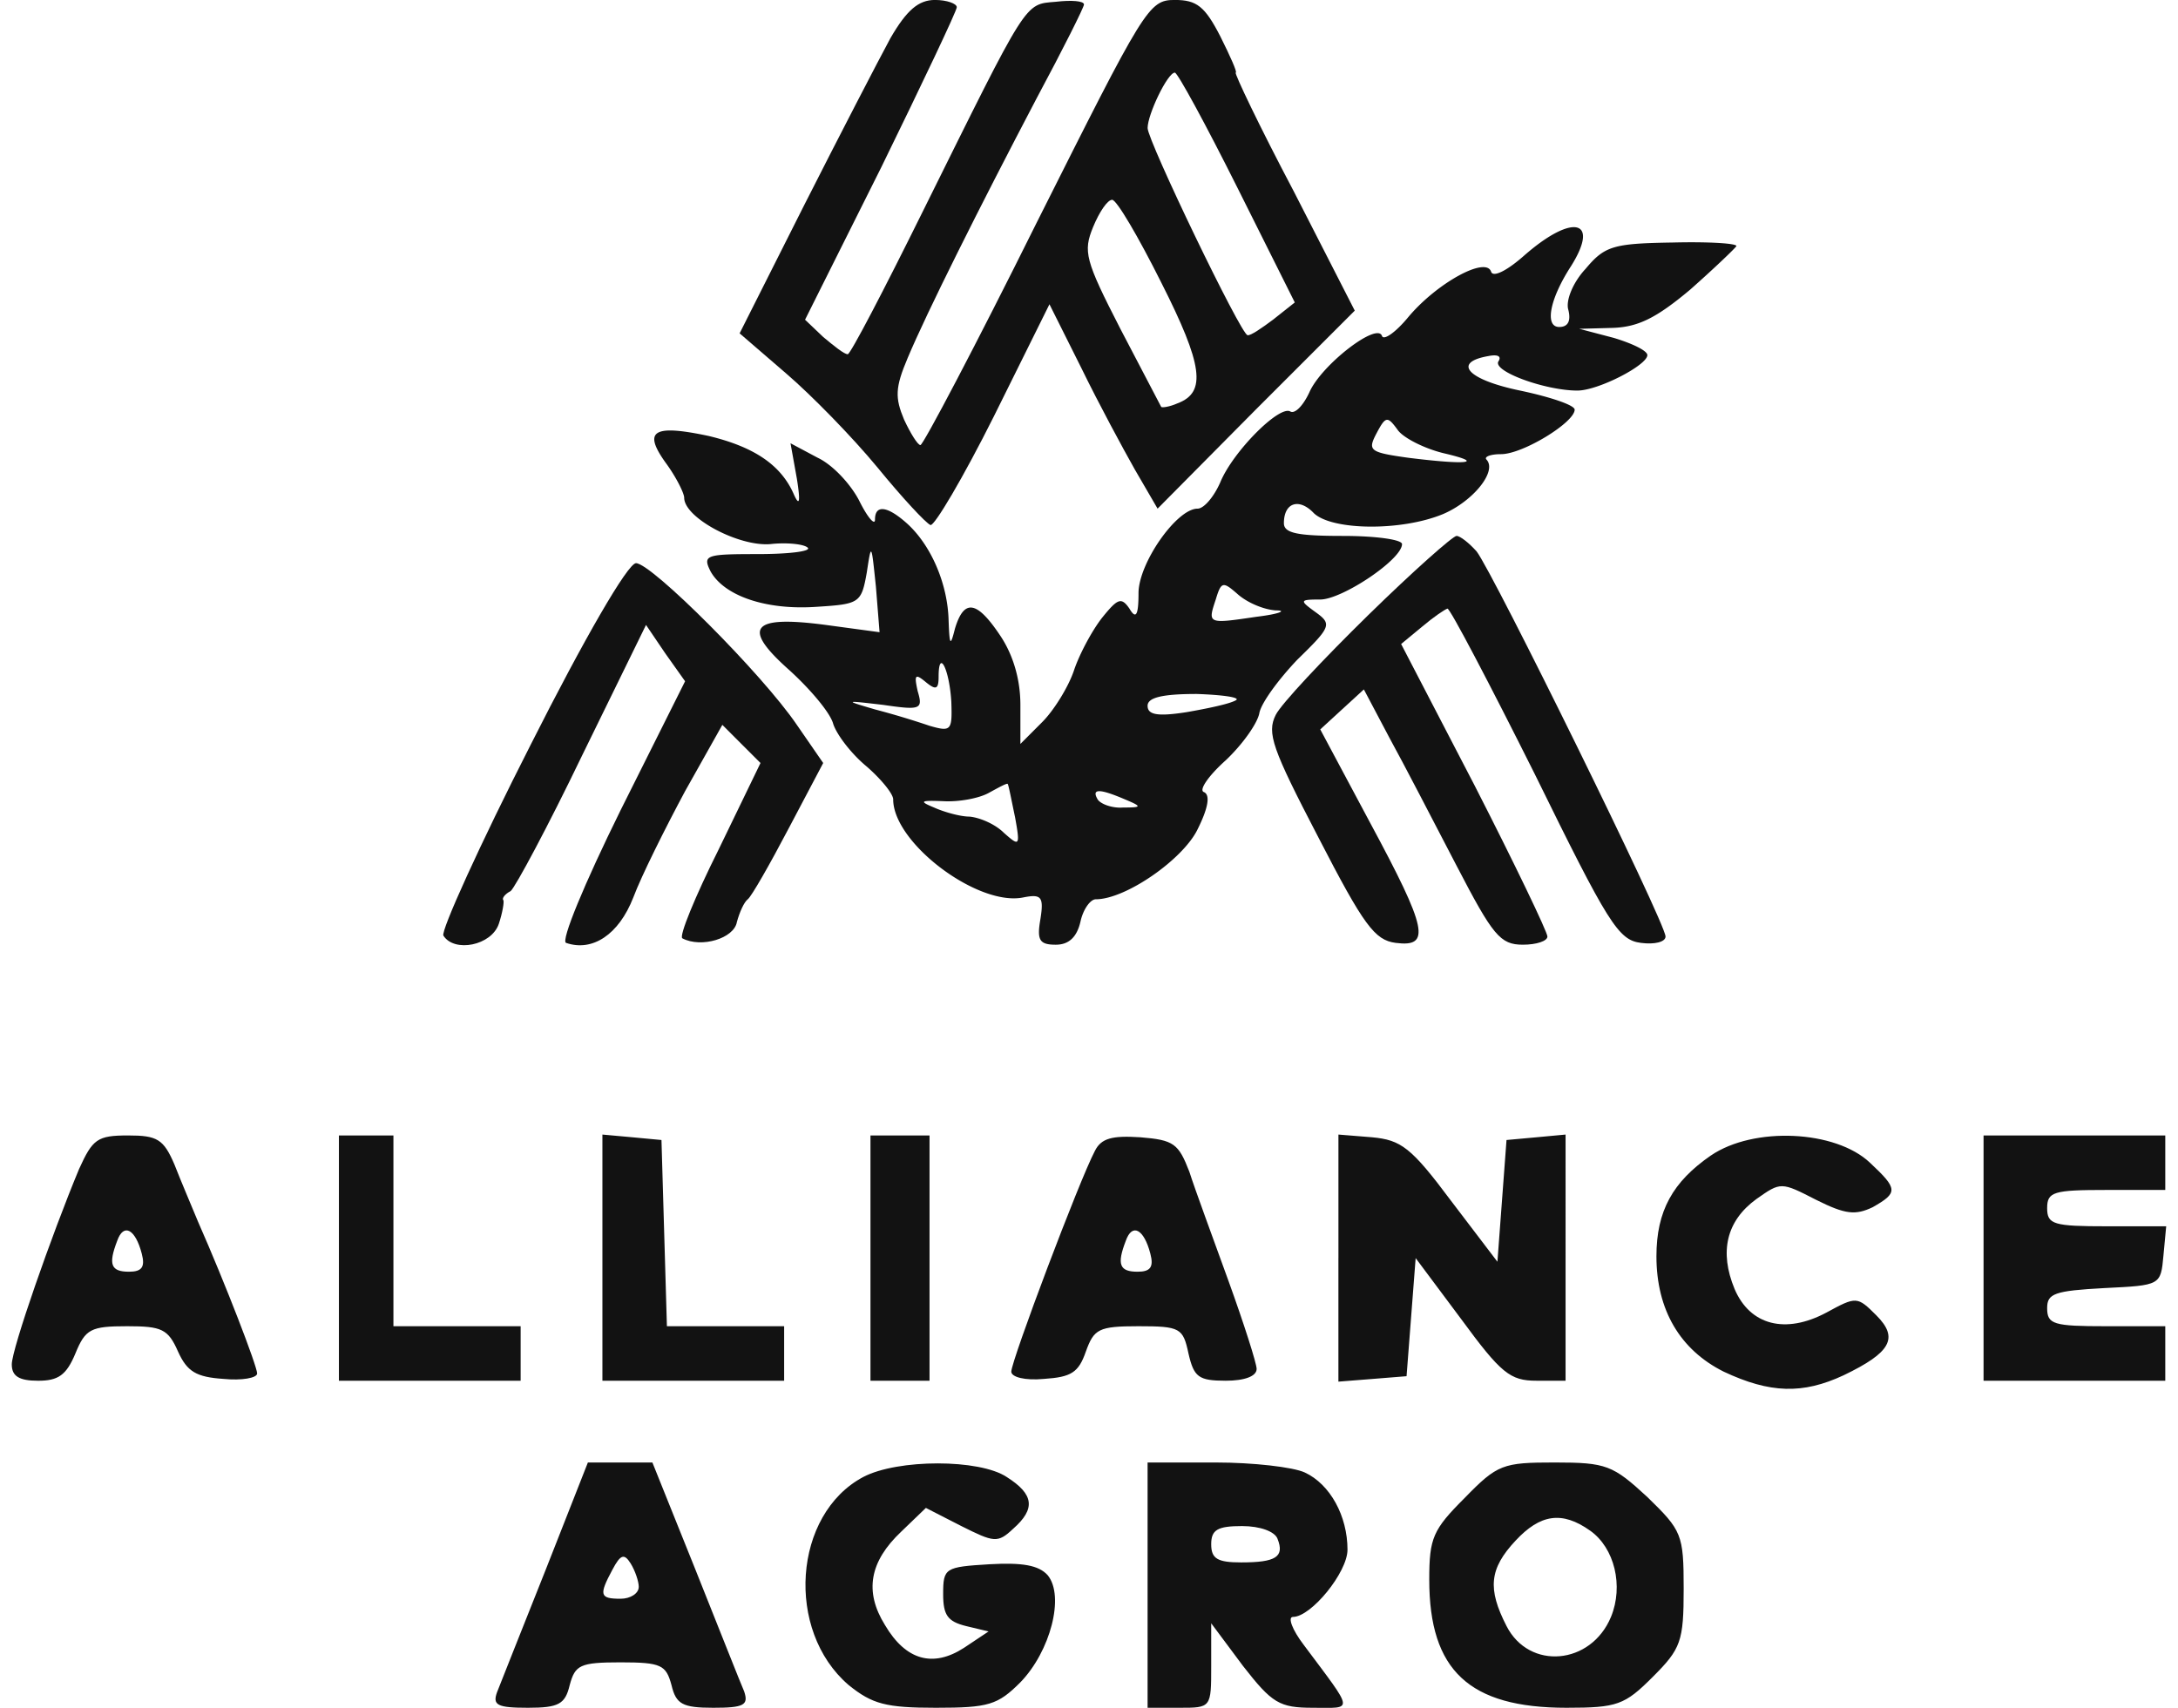
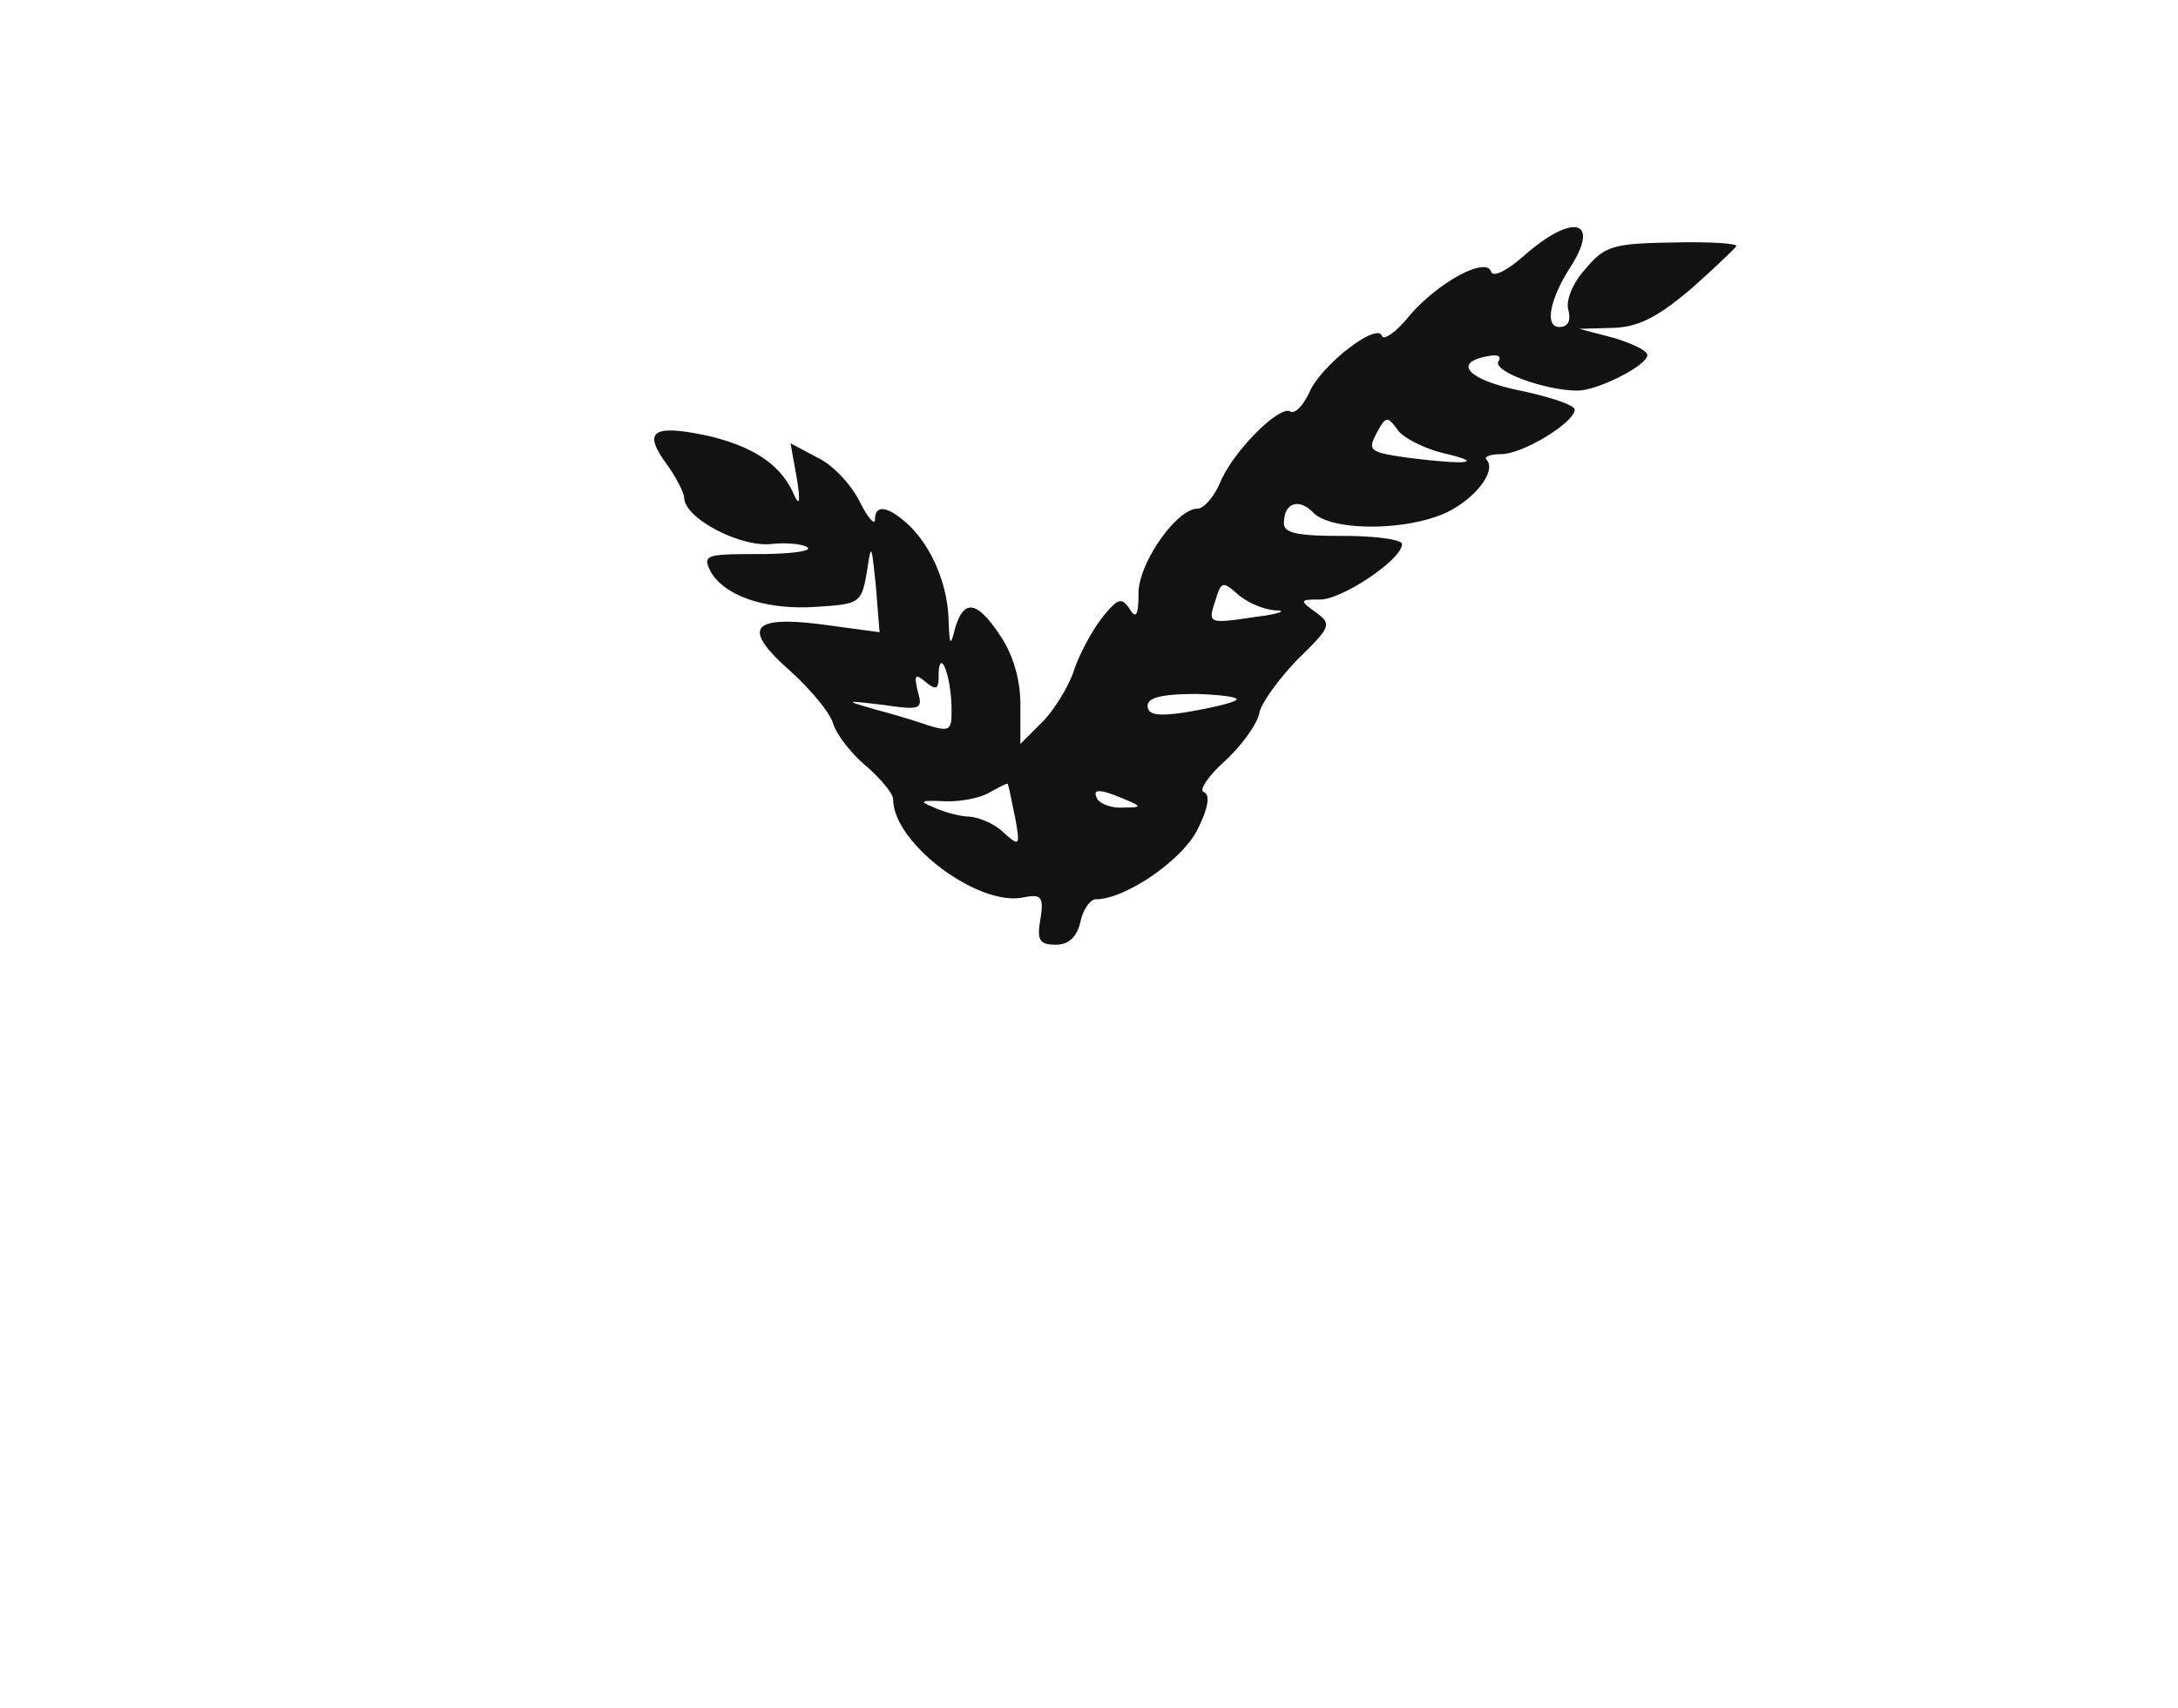
<svg xmlns="http://www.w3.org/2000/svg" width="102" height="80" fill="none">
  <path fill="#121212" d="M71.446 11.912c-.85.766-1.532 1.107-1.617.809-.255-.723-2.553.553-3.872 2.128-.596.723-1.15 1.106-1.234.893-.213-.68-2.851 1.362-3.404 2.639-.298.638-.681 1.02-.894.893-.51-.298-2.68 1.872-3.277 3.32-.298.68-.766 1.233-1.064 1.233-.978 0-2.765 2.554-2.765 3.958 0 1.064-.128 1.234-.426.723-.383-.553-.553-.468-1.277.426-.468.595-1.063 1.702-1.319 2.468-.255.766-.936 1.872-1.49 2.425l-1.02 1.022v-1.83c0-1.192-.34-2.34-.937-3.234-1.106-1.66-1.702-1.745-2.127-.34-.213.85-.255.808-.298-.384-.043-1.702-.809-3.489-1.915-4.51-.936-.851-1.532-.936-1.532-.213 0 .298-.34-.085-.723-.851-.383-.766-1.234-1.702-1.958-2.043l-1.276-.68.298 1.66c.17 1.063.127 1.318-.128.765-.596-1.404-1.872-2.255-4-2.766-2.596-.553-3.107-.255-2 1.277.468.638.851 1.404.851 1.617 0 .936 2.553 2.298 4.042 2.17.766-.085 1.575 0 1.745.17.17.17-.893.298-2.34.298-2.426 0-2.596.043-2.213.809.638 1.149 2.596 1.83 4.979 1.66 2-.128 2.085-.171 2.34-1.618.213-1.404.213-1.362.426.681l.17 2.128-2.51-.34c-3.533-.469-3.958.127-1.703 2.127.979.893 1.915 2 2.043 2.51.17.511.85 1.405 1.574 2 .681.596 1.234 1.277 1.234 1.532 0 2.043 3.958 5.022 6.085 4.596.851-.17.979-.042.809 1.021-.17.98-.043 1.192.723 1.192.596 0 .979-.34 1.15-1.064.127-.596.467-1.064.723-1.064 1.404 0 4.085-1.872 4.765-3.276.511-1.022.596-1.617.298-1.745-.255-.085.213-.766 1.022-1.49.808-.765 1.489-1.744 1.574-2.212.085-.468.894-1.575 1.787-2.51 1.575-1.533 1.617-1.66.851-2.213-.766-.554-.766-.596.213-.596 1.021 0 3.83-1.873 3.83-2.596 0-.213-1.234-.383-2.766-.383-2.128 0-2.766-.128-2.766-.596 0-.979.723-1.191 1.404-.468.851.809 4.085.851 6.043.043 1.404-.596 2.553-2 2.042-2.553-.127-.128.17-.256.681-.256 1.022 0 3.447-1.49 3.447-2.085 0-.213-1.149-.596-2.553-.893-2.468-.511-3.192-1.32-1.49-1.617.426-.086.639 0 .469.255-.256.468 2.212 1.361 3.702 1.361.978 0 3.276-1.191 3.276-1.66 0-.212-.723-.552-1.574-.808l-1.617-.425 1.574-.043c1.192-.042 2.043-.468 3.617-1.787 1.107-.979 2.086-1.915 2.17-2.042.043-.128-1.276-.213-2.978-.17-2.809.042-3.192.17-4.085 1.233-.596.639-.936 1.49-.809 1.915.128.51 0 .809-.425.809-.681 0-.468-1.277.553-2.851 1.362-2.17.085-2.468-2.128-.553zm-3.83 9.32c2 .468 1.064.553-1.66.212-1.829-.255-1.914-.34-1.489-1.148.426-.809.511-.809.98-.17.254.382 1.276.893 2.17 1.106zm-7.872 7.361c.553 0 .17.17-.894.298-2.297.34-2.297.34-1.914-.808.255-.851.34-.851 1.02-.256.426.383 1.192.724 1.788.766zm-15.191 4.298c.042 1.32 0 1.404-1.022 1.107a38.56 38.56 0 0 0-2.553-.766c-1.447-.426-1.447-.426.383-.213 1.745.255 1.873.213 1.617-.638-.17-.766-.128-.852.383-.426.468.383.596.34.596-.255 0-1.362.51-.34.596 1.191zm13.319-.085c-.298.17-1.32.383-2.298.553-1.362.213-1.83.128-1.83-.298 0-.383.68-.553 2.298-.553 1.277.043 2.085.17 1.83.298zm-10.34 5.447c.255 1.404.212 1.404-.511.766-.426-.426-1.15-.724-1.617-.766-.426 0-1.192-.213-1.66-.426-.723-.297-.638-.34.426-.297.723.042 1.66-.128 2.127-.383.468-.256.851-.468.894-.426.042.043.17.723.34 1.532zm5.148-.809c.809.34.809.383-.085.383-.51.043-1.064-.17-1.191-.383-.298-.51.085-.51 1.276 0z" />
-   <path fill="#121212" d="M41.702 1.785c-.554 1.021-2.383 4.553-4.043 7.83l-3.021 6 2.17 1.872c1.191 1.021 3.106 2.979 4.298 4.425 1.149 1.405 2.255 2.596 2.468 2.681.17.085 1.532-2.212 2.979-5.106l2.595-5.234 1.49 2.979c.808 1.66 1.957 3.787 2.51 4.765l1.064 1.83 4.596-4.638 4.638-4.638-2.85-5.575c-1.618-3.064-2.81-5.574-2.724-5.574.085 0-.256-.766-.724-1.702-.723-1.405-1.106-1.702-2.127-1.702-1.234 0-1.405.34-6.468 10.425-2.851 5.745-5.32 10.426-5.447 10.426-.128 0-.468-.554-.766-1.192-.426-1.021-.426-1.49.17-2.893.894-2.128 3.32-6.98 6.043-12.17 1.234-2.3 2.212-4.257 2.212-4.384 0-.17-.595-.212-1.319-.127-1.49.127-1.276-.17-6.213 9.787-1.83 3.702-3.404 6.723-3.531 6.723-.17 0-.639-.383-1.15-.808l-.85-.809 3.574-7.149C43.191 3.912 44.808.508 44.808.338c0-.17-.468-.34-1.021-.34-.766 0-1.32.468-2.085 1.787zm16.255 7.021 2.68 5.362-1.02.808c-.511.383-1.064.766-1.192.724-.298 0-4.68-9.107-4.68-9.702 0-.639.935-2.596 1.276-2.596.127 0 1.447 2.425 2.936 5.404zm-3.575 4.426c1.958 3.872 2.128 5.149.766 5.66-.383.17-.723.212-.766.17-.042-.086-.893-1.703-1.914-3.66-1.66-3.234-1.745-3.617-1.277-4.766.298-.724.68-1.277.893-1.277.213 0 1.234 1.745 2.298 3.873zm9.703 15.574c-2.128 2.085-4.085 4.17-4.34 4.681-.426.851-.17 1.574 2 5.745 2.127 4.127 2.638 4.808 3.617 4.936 1.66.213 1.489-.639-1.192-5.617l-2.34-4.383 1.02-.936 1.022-.937 1.192 2.256c.68 1.234 2.085 3.957 3.149 6 1.702 3.276 2.042 3.702 3.106 3.702.638 0 1.149-.17 1.149-.383s-1.532-3.404-3.404-7.064l-3.447-6.638.979-.809c.553-.468 1.063-.808 1.191-.85.128 0 1.957 3.489 4.085 7.744 3.447 7.021 3.915 7.787 4.979 7.915.638.085 1.149-.043 1.149-.298 0-.638-8.128-17.149-8.851-18.043-.34-.383-.766-.723-.936-.723-.17 0-2.043 1.66-4.128 3.702zM24.85 34.891c-2.383 4.681-4.213 8.724-4.085 8.936.51.809 2.255.468 2.596-.553.17-.51.255-1.021.213-1.106-.086-.085.085-.298.34-.426.213-.17 1.745-3.021 3.362-6.383l2.978-6.085.894 1.32.936 1.319-3.021 6.042c-1.702 3.447-2.809 6.128-2.553 6.213 1.234.425 2.468-.383 3.149-2.128.383-1.021 1.49-3.234 2.425-4.979l1.745-3.106.893.894.894.893-1.957 4.043c-1.107 2.213-1.873 4.085-1.702 4.17.893.468 2.425 0 2.553-.766.127-.468.34-.936.51-1.064.17-.127 1.022-1.617 1.915-3.319l1.617-3.064-1.234-1.787c-1.617-2.383-6.808-7.574-7.532-7.574-.383 0-2.425 3.532-4.936 8.51zM3.702 54.764c-1.277 3.063-3.15 8.425-3.15 9.148 0 .554.341.767 1.235.767.936 0 1.319-.256 1.744-1.277.469-1.15.724-1.277 2.426-1.277 1.617 0 1.915.128 2.383 1.192.425.936.851 1.191 2.128 1.276.85.085 1.574-.042 1.574-.255 0-.34-1.49-4.213-2.766-7.106-.298-.724-.808-1.915-1.106-2.681-.51-1.192-.809-1.362-2.17-1.362-1.447 0-1.66.17-2.298 1.575zm2.936 3.957c.17.638 0 .851-.596.851-.851 0-.979-.34-.553-1.447.298-.85.851-.553 1.149.596zm9.234.213v5.745h8.511v-2.554h-5.958V53.19h-2.553v5.745zm12.34-.043v5.788h8.511v-2.554h-5.49l-.128-4.383-.127-4.34-1.362-.128-1.404-.127v5.744zm12.554.043v5.745h2.766v-11.49h-2.766v5.745zm10.51-5.021c-.723 1.361-3.915 9.83-3.915 10.34 0 .255.639.425 1.532.34 1.277-.085 1.617-.297 1.958-1.276.383-1.064.595-1.192 2.468-1.192 1.957 0 2.085.085 2.34 1.277.255 1.106.468 1.276 1.745 1.276.893 0 1.447-.212 1.447-.553 0-.255-.596-2.127-1.32-4.127-.723-2-1.574-4.298-1.83-5.107-.51-1.319-.723-1.49-2.297-1.617-1.32-.085-1.83.043-2.128.639zm2.596 4.808c.17.638 0 .851-.596.851-.85 0-.979-.34-.553-1.447.298-.85.851-.553 1.149.596zm8.808.213v5.787l1.618-.128 1.574-.127.213-2.766.213-2.766 2.127 2.85c1.873 2.554 2.298 2.894 3.532 2.894h1.362V53.147l-1.362.127-1.404.128-.213 2.85-.213 2.852-2.17-2.851c-1.872-2.51-2.34-2.851-3.702-2.979l-1.574-.127v5.787zm17.447-4.809c-1.787 1.234-2.553 2.596-2.553 4.724 0 2.51 1.107 4.383 3.15 5.404 2.17 1.021 3.701 1.064 5.616.17 2.213-1.064 2.596-1.745 1.532-2.808-.894-.894-.936-.894-2.34-.128-1.915 1.021-3.575.596-4.298-1.106-.724-1.745-.383-3.192 1.021-4.213 1.149-.809 1.149-.809 2.809.042 1.361.681 1.83.724 2.638.34 1.191-.68 1.191-.85-.128-2.084-1.617-1.532-5.447-1.702-7.447-.34zm12.767 4.809v5.745h8.51v-2.554h-2.766c-2.468 0-2.766-.085-2.766-.85 0-.682.34-.81 2.681-.937 2.638-.128 2.638-.128 2.766-1.532l.128-1.362h-2.766c-2.51 0-2.809-.085-2.809-.85 0-.767.298-.852 2.766-.852h2.766V53.19h-8.51v5.745zm-67.32 14.553c-1.106 2.766-2.128 5.362-2.298 5.787-.212.596 0 .724 1.447.724s1.745-.17 1.958-1.064c.255-.936.468-1.064 2.383-1.064 1.914 0 2.127.128 2.383 1.064.212.893.51 1.064 1.957 1.064s1.66-.128 1.447-.766c-.17-.383-1.192-2.98-2.298-5.745l-2-4.979h-3.021l-1.958 4.979zm4.34.851c0 .298-.382.553-.85.553-.98 0-1.022-.17-.383-1.362.383-.723.553-.766.85-.297.213.34.384.85.384 1.106zm10.511-5.149c-3.277 1.745-3.66 7.192-.681 9.745 1.106.893 1.745 1.064 4.085 1.064 2.468 0 2.894-.128 3.957-1.192 1.405-1.447 2.086-4.043 1.277-5.021-.425-.468-1.191-.596-2.723-.51-2.085.127-2.17.17-2.17 1.403 0 .98.212 1.277 1.063 1.49l1.064.255-1.149.766c-1.447.936-2.723.596-3.702-1.064-.979-1.574-.723-2.978.766-4.383l1.149-1.106 1.66.85c1.531.767 1.702.81 2.425.129 1.064-.937.979-1.617-.298-2.426-1.276-.851-5.106-.851-6.723 0zm13.319 5.064v5.745h1.49c1.489 0 1.489 0 1.489-1.958v-2l1.49 2c1.36 1.745 1.701 1.958 3.276 1.958 1.915 0 1.957.255-.426-2.937-.553-.723-.766-1.319-.51-1.319.85 0 2.553-2.085 2.553-3.149 0-1.574-.809-3.064-2-3.617-.553-.255-2.426-.468-4.17-.468h-3.192v5.745zm6.085-2.17c.34.85-.085 1.106-1.702 1.106-1.106 0-1.404-.17-1.404-.851 0-.68.298-.851 1.447-.851.85 0 1.532.255 1.66.596zm8.766-1.915c-1.49 1.49-1.66 1.872-1.66 3.83 0 4.255 1.873 6 6.426 6 2.383 0 2.724-.128 4.043-1.447 1.319-1.32 1.446-1.66 1.446-4.128 0-2.553-.085-2.723-1.702-4.298-1.617-1.49-1.915-1.617-4.34-1.617-2.426 0-2.681.085-4.213 1.66zm5.873 1.532c1.148.808 1.574 2.595.978 4.042-.936 2.256-3.83 2.51-4.893.426-.894-1.745-.809-2.681.425-4 1.149-1.234 2.17-1.405 3.49-.468z" />
</svg>